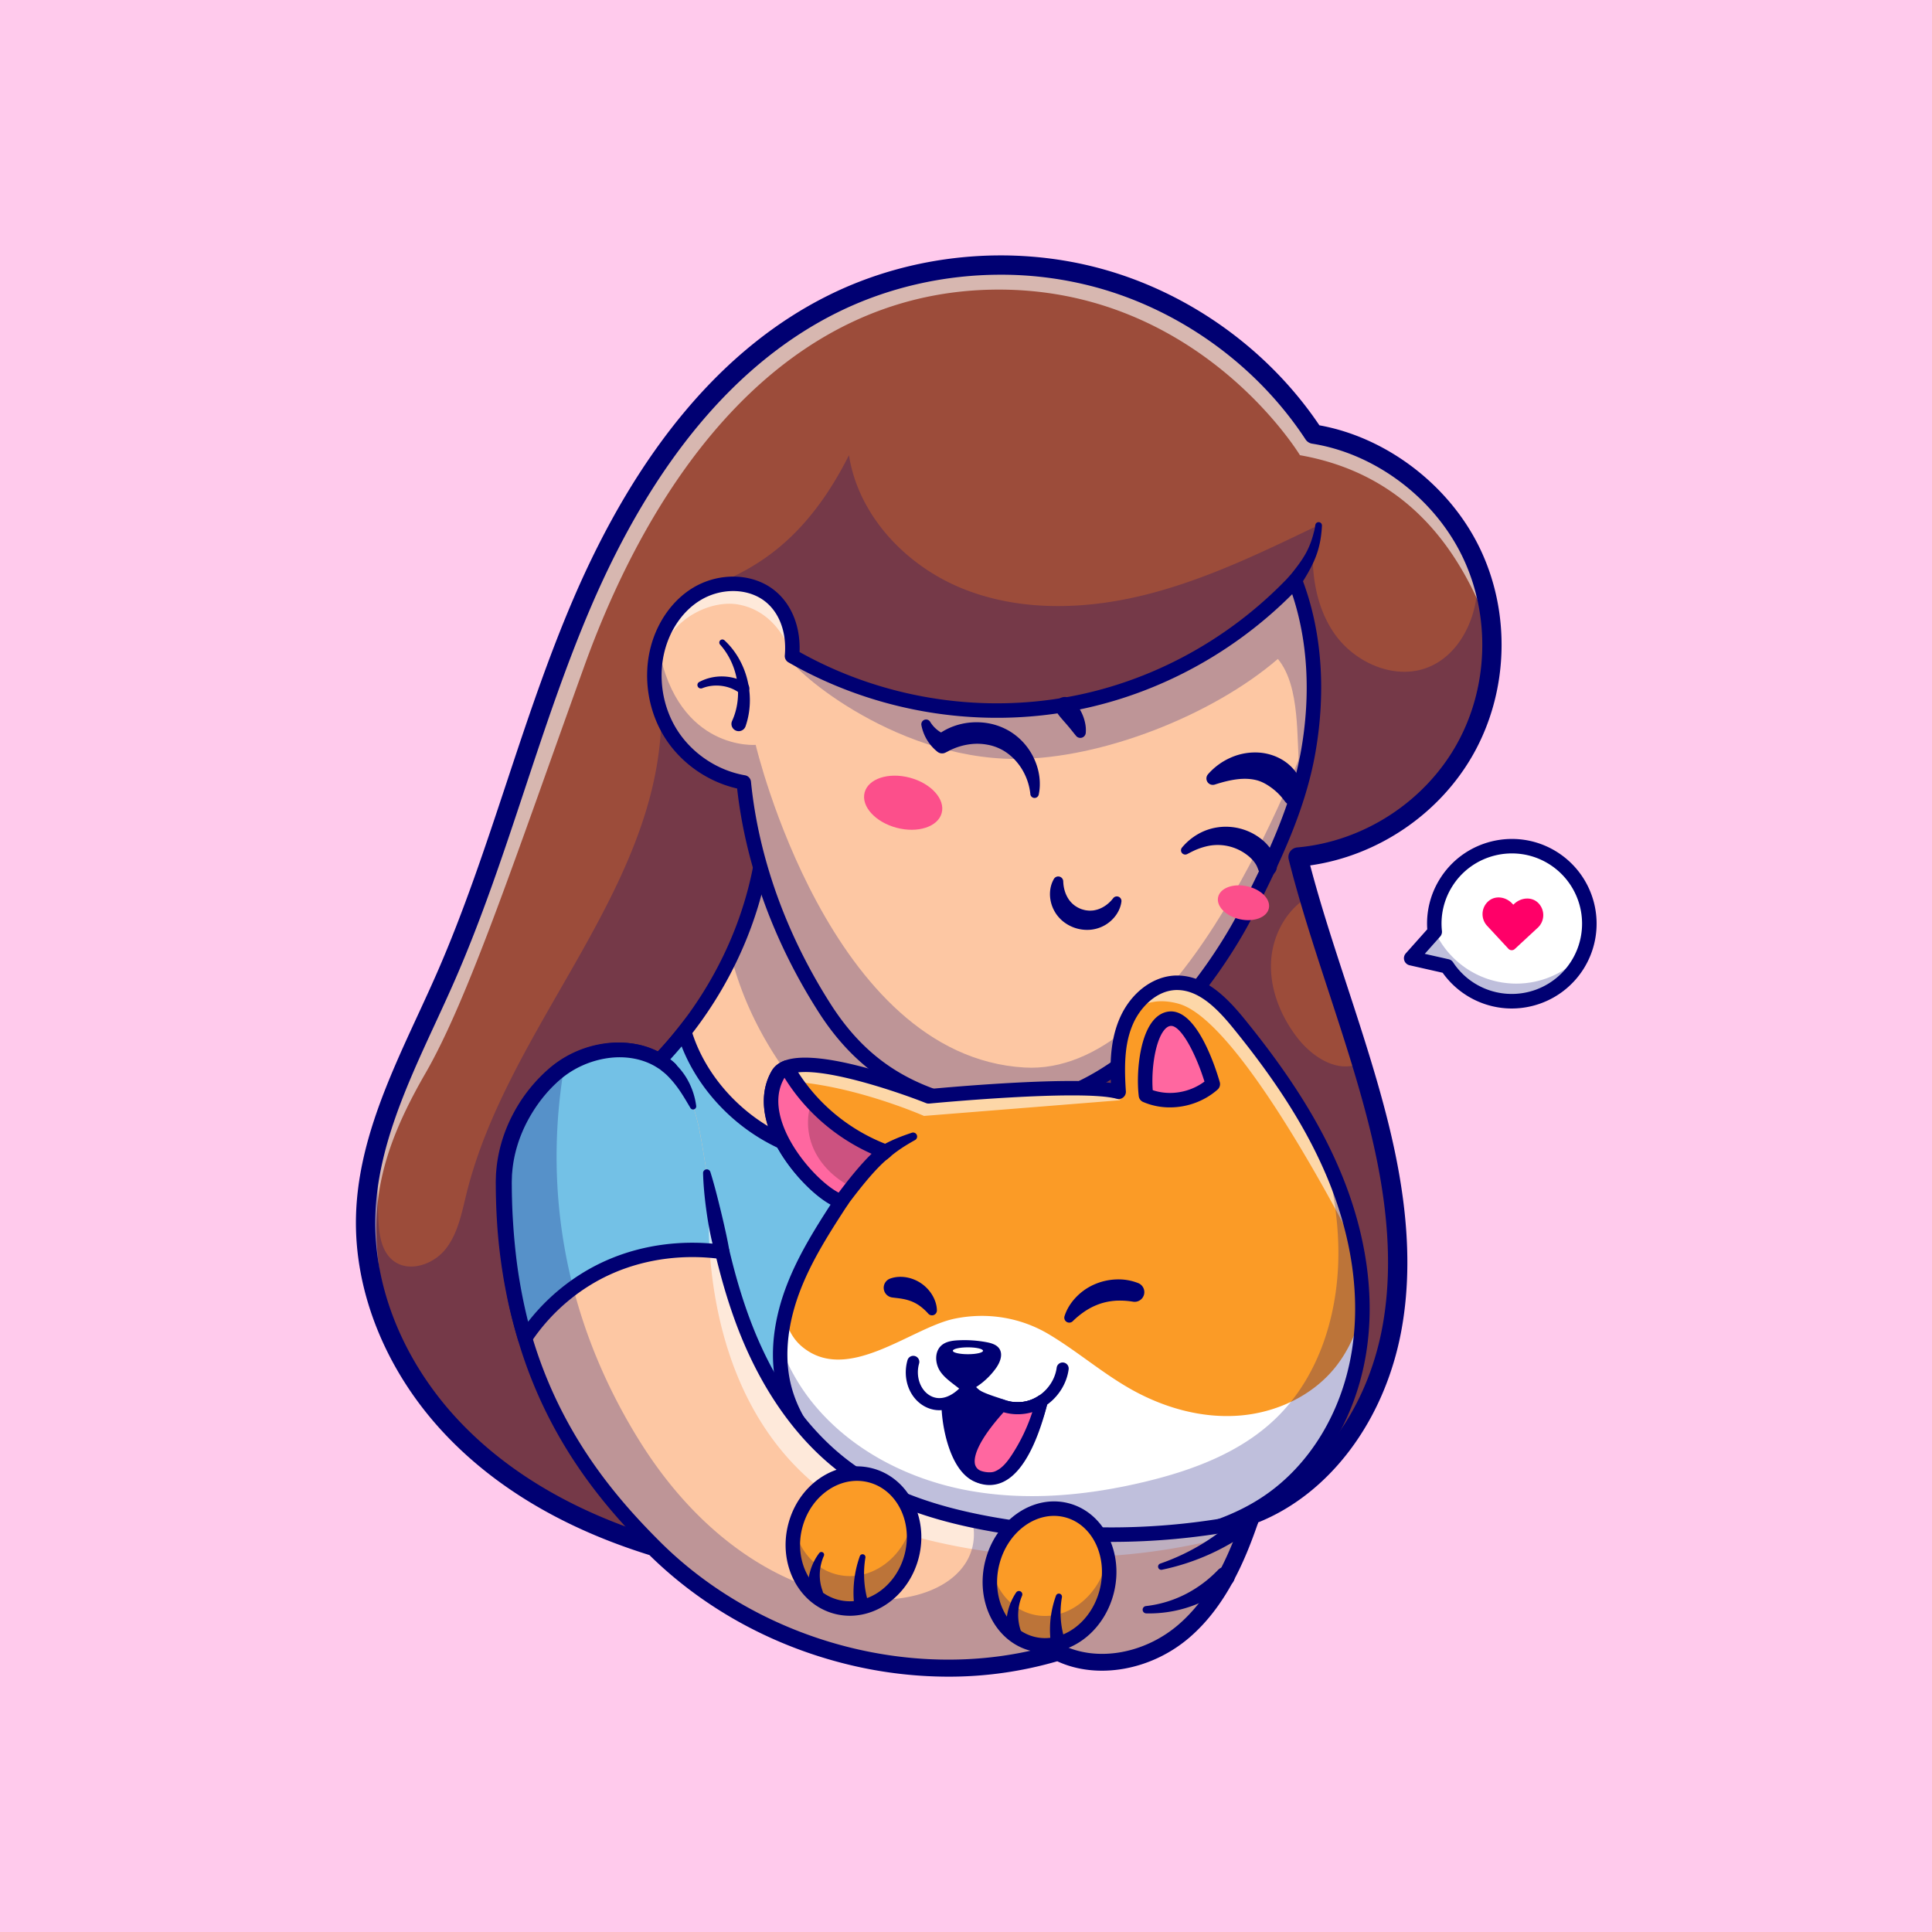
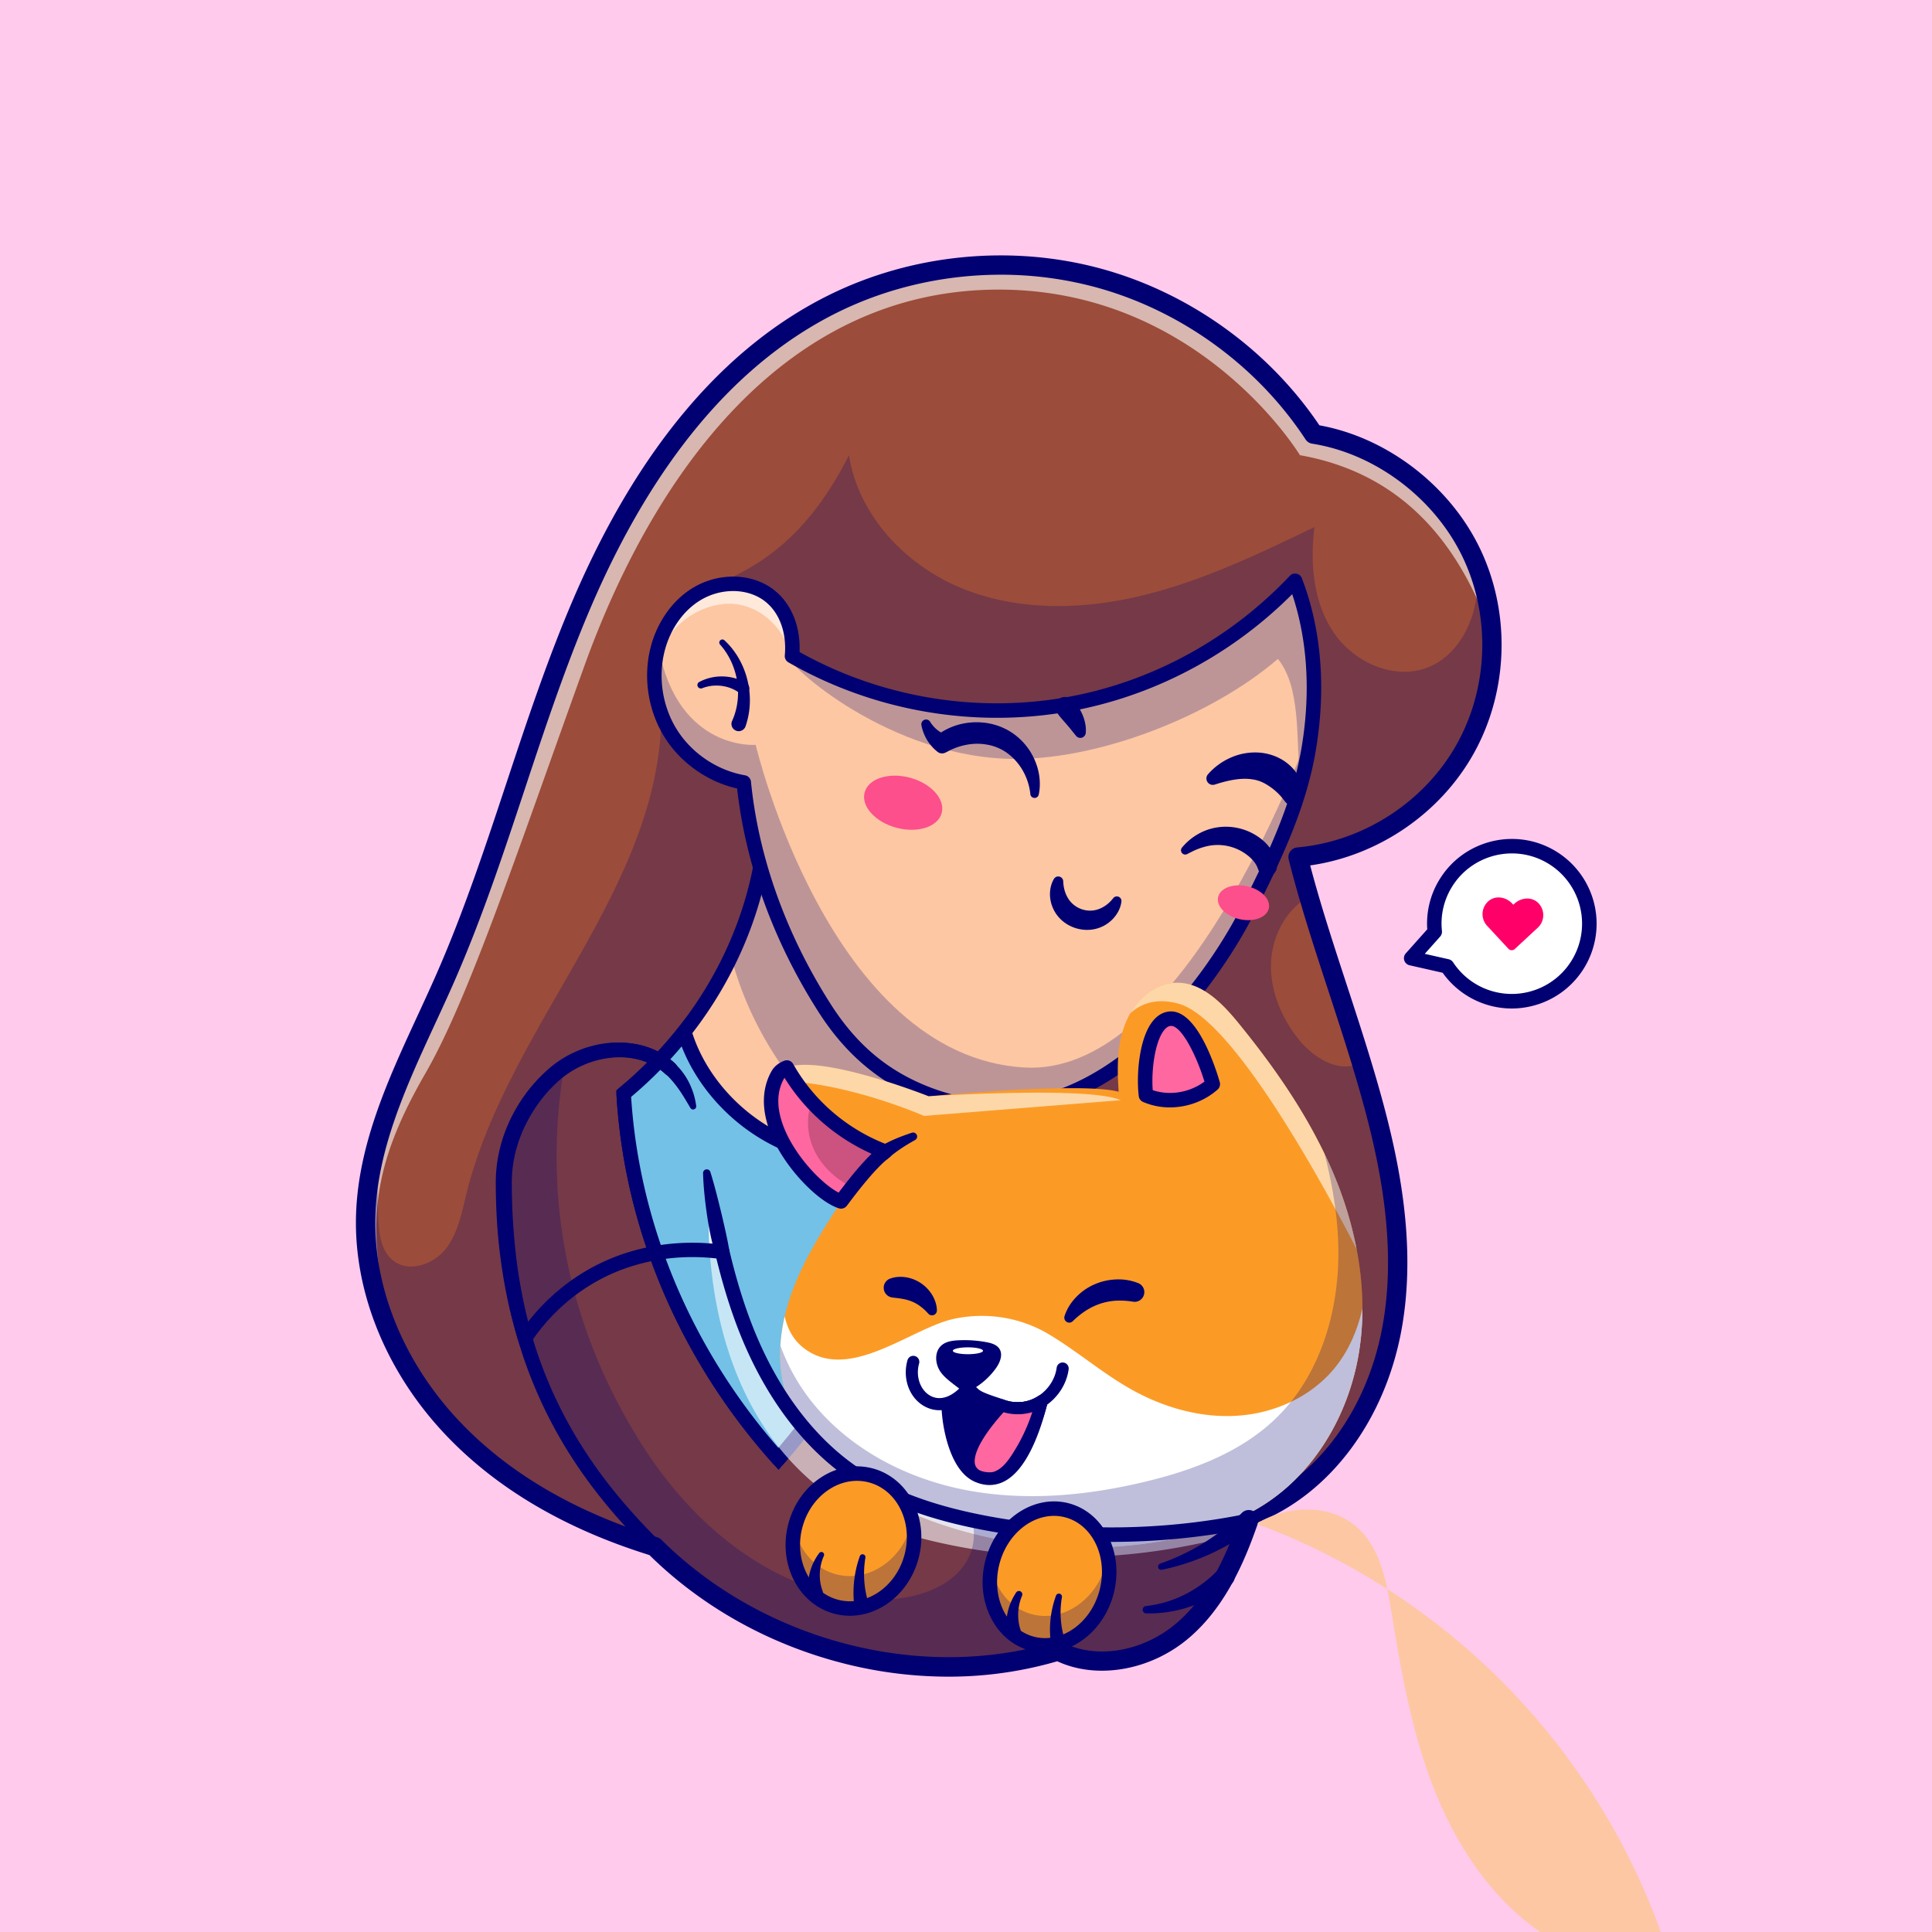
<svg xmlns="http://www.w3.org/2000/svg" viewBox="0 0 4000 4000">
  <defs>
    <style>.cls-1{fill:#ffcaec;}.cls-2{fill:#fff;}.cls-3{opacity:0.5;}.cls-4{fill:#000072;}.cls-5{opacity:0.25;}.cls-6{fill:#ff0068;}.cls-7{fill:#9c4c3a;}.cls-8{opacity:0.6;}.cls-9{fill:#fdc7a3;}.cls-10{fill:#73c1e6;}.cls-11{fill:#fb9b26;}.cls-12{fill:#ff67a0;}.cls-13{opacity:0.2;}.cls-14{fill:#fc4f8b;}</style>
  </defs>
  <g id="Réteg_2" data-name="Réteg 2">
    <g id="Layer_1" data-name="Layer 1">
      <rect class="cls-1" width="4000" height="4000" />
      <path class="cls-2" d="M2970.46,1929.15a160.21,160.21,0,1,1,25.48,71.45l-74.24-16.82Z" />
      <g class="cls-3">
        <path class="cls-2" d="M3197.33,1801.6a160.5,160.5,0,0,0-210.71,39.62,160.48,160.48,0,1,1,282.46,151.46,162.52,162.52,0,0,1-9.72,14.22A160.5,160.5,0,0,0,3197.33,1801.6Z" />
      </g>
      <path class="cls-4" d="M3129.74,2088a175.93,175.93,0,0,1-142.87-74l-68.48-15.51a15,15,0,0,1-7.88-24.61L2955,1924a173.79,173.79,0,0,1,25.09-102.66c50.22-82.72,158.36-109.16,241.08-58.94a175.5,175.5,0,0,1-49.39,320.49A177.08,177.08,0,0,1,3129.74,2088Zm-179.9-113.19,49.41,11.19a15,15,0,0,1,9.23,6.39A145.51,145.51,0,1,0,3205.57,1788c-68.59-41.63-158.25-19.71-199.88,48.87a144.12,144.12,0,0,0-20.31,90.68,15,15,0,0,1-3.73,11.56Z" />
      <g class="cls-5">
-         <path class="cls-4" d="M2970.31,1927.37a185.39,185.39,0,0,0,308.18,46.12,160.54,160.54,0,0,1-282.55,27.1l-74.24-16.81,48.76-54.63C2970.4,1928.56,2970.36,1928,2970.31,1927.37Z" />
-       </g>
+         </g>
      <path class="cls-6" d="M3080.86,1866.46h0c14.41-13.35,36.81-10,50.16,4.41l2.08,2.25,2.24-2.08c14.41-13.35,37-15,50.36-.57h0a35.58,35.58,0,0,1-1.92,50.27l-2.25,2.07-45.3,42a9.37,9.37,0,0,1-13.25-.51l-42-45.3-2.08-2.25A35.56,35.56,0,0,1,3080.86,1866.46Z" />
      <path class="cls-7" d="M3032.81,1551.92c-70,124-203.37,210-345.25,222.54,7.05,28.16,14.84,56.42,23.09,84.77,32.92,112.74,73.62,227,108.74,343q7.47,24.62,14.57,49.32c46.41,162.29,78.49,333.54,47.8,499.52s-134.64,326.44-292.7,385.63c-1.34,4-2.72,8.06-4.1,12.07-29.32,84.77-68.36,168.89-135.57,226.56-70.38,60.43-176.26,85.32-258.68,42.82-286.48,86.93-619.83-1.43-835.55-216.19-7.88-2.44-15.76-4.93-23.55-7.51-152.48-50-290.81-127.4-396.37-239.55A688.75,688.75,0,0,1,819.87,2789.5c-42.13-84.95-65.55-178.52-62.74-273.15,1.85-62.14,14.48-122.29,33.14-181.15,33.79-106.66,87.4-209.32,132.57-312.48,110.35-252,174.15-522.15,282.65-774.93s273-496.67,519.39-618.77c168.34-83.43,367.37-102.88,548.66-53.7s343.22,166.54,446.29,323.53c134,21,262.14,114.55,324.82,242.46a410.7,410.7,0,0,1,20.52,49.83,445.84,445.84,0,0,1,23,122.29C3092,1396.07,3073.46,1479.83,3032.81,1551.92Z" />
      <g class="cls-8">
        <path class="cls-2" d="M3088.17,1313.43c-45.73-124.09-139-325.53-396.76-371,0,0-212.16-351.58-639.45-342.69S1355,976.05,1209.8,1379c-143.14,397.3-240,688.95-328.91,843-121,209.77-124.2,334.32-61,567.42-42.13-84.95-65.55-178.52-62.74-273.15,1.85-62.14,14.48-122.29,33.14-181.15,33.79-106.66,87.4-209.32,132.57-312.48,110.35-252,174.15-522.15,282.65-774.93s273-496.67,519.39-618.77c168.34-83.43,367.37-102.88,548.66-53.7s343.22,166.54,446.29,323.53c134,21,262.14,114.55,324.82,242.46a410.7,410.7,0,0,1,20.52,49.83A445.84,445.84,0,0,1,3088.17,1313.43Z" />
      </g>
      <g class="cls-5">
        <path class="cls-4" d="M3026.89,1551.92c-70,124-203.37,210-345.25,222.54,7.05,28.16,14.84,56.42,23.09,84.77-43.56,27.56-70.2,79.14-73.06,131C2628.54,2046.92,2651,2103,2685.6,2148c30.43,39.64,82.28,73.89,127.87,54.21q7.47,24.62,14.56,49.32c46.42,162.29,78.5,333.54,47.8,499.52s-134.64,326.44-292.69,385.63c-1.34,4-2.72,8.06-4.11,12.07-29.31,84.77-68.35,168.89-135.56,226.56-70.39,60.43-176.26,85.32-258.68,42.82-286.48,86.93-619.83-1.43-835.55-216.19-7.88-2.44-15.77-4.93-23.56-7.51-152.48-50-290.81-127.4-396.36-239.55-111-117.91-183-276.7-178.11-438.54,1.84-62.14,14.47-122.29,33.14-181.15-3.09,61.9-3.45,124-1.06,185.94,1.25,32.36,5.26,68.77,30.7,88.83,32.5,25.58,83.34,8.29,108.88-24.25s33.18-75,43.14-115.19c86.06-346.58,395.9-625.54,403.19-982.59,1.52-73.89-9.73-151.93,22.4-218.44,36.55-75.73,221.21-38.62,366.13-327.09,19.4,125.43,118.55,229.55,236.37,276.71s251.12,43.37,374.37,13,238.63-85.78,353-140.82C2712,1166.8,2719,1248,2762,1310.71s128.88,99.7,198.57,69.28c56.79-24.85,89.84-87.21,96.89-148.8a298.51,298.51,0,0,0,1.75-40C3099.21,1308.72,3088,1443.5,3026.89,1551.92Z" />
      </g>
      <path class="cls-9" d="M2052,2175.2a2162.58,2162.58,0,0,1-70.39,219.92q-18.6,49.1-39.69,97.31c-83.29,191-194.38,370.09-330.22,528-191.15-213.28-304.77-481.41-320.4-756.09A850,850,0,0,0,1416.74,2136a818.12,818.12,0,0,0,97-155.93c42.5-89.52,67.57-185.67,72.18-283.21C1769.32,1854.76,1919.58,2007.88,2052,2175.2Z" />
      <g class="cls-5">
        <path class="cls-4" d="M2052,2175.2a2162.58,2162.58,0,0,1-70.39,219.92q-18.6,49.1-39.69,97.31c-67.34-37.94-131-82-188.75-133.49-113.07-100.86-202.31-232.87-239.37-378.85,42.5-89.52,67.57-185.67,72.18-283.21C1769.32,1854.76,1919.58,2007.88,2052,2175.2Z" />
      </g>
      <path class="cls-4" d="M1611.66,3035.43a15,15,0,0,1-11.17-5c-193.26-215.63-308.4-487.4-324.2-765.25a15,15,0,0,1,5.41-12.4A836.39,836.39,0,0,0,1405,2126.73c99.92-126.63,158.88-279.54,166-430.56a15,15,0,0,1,24.77-10.66c188.17,162,336.87,314.65,468,480.38a15,15,0,0,1,2.75,13.11,2184.74,2184.74,0,0,1-70.87,221.44c-88.69,233.63-214,445.51-372.56,629.77a15.05,15.05,0,0,1-11.22,5.22Zm-305-764.43c16.7,263,124.6,520.05,304.77,726.55,151-178.53,270.73-382.91,356.09-607.76a2155.5,2155.5,0,0,0,68-211.15c-123.46-155.25-262.87-299.18-436.7-450.75-13.37,147.23-73.23,294.36-170.33,417.42A865.44,865.44,0,0,1,1306.69,2271Z" />
      <path class="cls-4" d="M1963.14,3471.36a880.06,880.06,0,0,1-221.79-28.83C1589.8,3403,1452.7,3326,1344.55,3219.59c-6.44-2-12.87-4.06-19.24-6.17-167.12-54.76-303.28-137.14-404.65-244.83-121.38-129-188.28-294.06-183.53-452.84,4.37-146.59,66.91-282,127.38-412.92,13.36-28.92,27.16-58.81,40-88.13,55.94-127.72,100.72-262.83,144-393.49,41.83-126.22,85.09-256.74,138.56-381.32,132.71-309.1,310.65-520.66,528.89-628.8,172.16-85.33,377.29-105.41,562.78-55.08,182.64,49.5,347.23,167.57,452.91,324.55,138.5,24.85,267.69,122.92,330.92,251.94,65.89,134.38,61.14,298.85-12.38,429.24h0c-69.7,123.54-197.53,210.06-337.59,230,21.3,81,47.71,161.74,75.54,246.8,22.14,67.66,45,137.63,65,207.54,40.24,140.69,82.08,325.65,48.24,508.66C2867,2940.75,2753.89,3092,2605,3151.94l-1.14,3.33c-26.08,75.39-65.71,170.22-141.45,235.22-79.14,67.94-190.32,87.52-273.48,49A804.46,804.46,0,0,1,1963.14,3471.36Zm108.74-2902.6c-116.81,0-233.83,26.48-338.13,78.17-209.48,103.8-381,308.61-509.89,608.74-52.8,123-95.78,252.7-137.35,378.12-43.6,131.53-88.67,267.53-145.36,397-13,29.69-26.89,59.77-40.33,88.86C842,2246.89,781.24,2378.51,777.11,2516.94c-4.43,148.27,58.51,302.9,172.68,424.23,96.73,102.77,227.28,181.58,388,234.26,7.73,2.56,15.49,5,23.25,7.41a20,20,0,0,1,8.19,4.93c211.24,210.29,539,295.17,815.64,211.22a20.07,20.07,0,0,1,15,1.36c69.75,36,167,19.43,236.49-40.22,68.46-58.75,105.27-147.31,129.68-217.91,1.36-3.93,2.71-7.92,4-11.87a20,20,0,0,1,12-12.4c140.21-52.51,247.52-194.49,280-370.53,32.33-174.82-8.33-353.91-47.36-490.39-19.77-69.2-42.55-138.79-64.56-206.1-29.25-89.37-59.48-181.79-82-271.61a20,20,0,0,1,17.65-24.79c136.13-12,262.42-93.39,329.58-212.44h0c67.14-119.07,71.47-269.27,11.3-392-59-120.39-180.66-211.26-310-231.51a20,20,0,0,1-13.62-8.78c-100.16-152.57-258.64-267.46-434.8-315.21A751.22,751.22,0,0,0,2071.88,568.76Zm960.92,983.15h0Z" />
      <path class="cls-10" d="M1981.57,2395.11c-86.33,227.43-211.2,440.85-369.9,625.32-191.16-213.28-304.78-481.41-320.41-756.09A849.93,849.93,0,0,0,1416.73,2136c26.37,89.61,92.84,167.78,175.16,214.06,105.7,59.42,233.47,70.94,353.18,51.81Q1963.39,2399,1981.57,2395.11Z" />
      <path class="cls-4" d="M1611.89,3043.16l-11.4-12.72c-193.26-215.63-308.4-487.4-324.2-765.25l-.43-7.57,5.84-4.83A836.39,836.39,0,0,0,1405,2126.73l18-22.79,8.19,27.84c24.45,83.07,87.29,159.79,168.12,205.22,93.76,52.71,215.73,70.48,343.45,50.08,11.87-1.88,23.89-4.11,35.76-6.64l26.91-5.72-9.76,25.72c-88.69,233.63-214,445.51-372.56,629.77ZM1306.69,2271c16.7,263,124.6,520.05,304.77,726.55,145.33-171.84,261.72-367.63,346.35-582.57q-5.22.9-10.4,1.72c-134.35,21.48-263.24,2.46-362.87-53.54-79-44.39-142.14-116.6-173.26-196.71A867.93,867.93,0,0,1,1306.69,2271Z" />
      <path class="cls-9" d="M2716.65,1497.62c-1.94,19.5-4.66,38.9-8,58.17q-4.29,24.75-10.56,49.18c-25.31,100-72,195.86-118.78,287.45-54.3,106.52-308.84,519.11-671.46,367.78-86.38-36-149.58-93.52-200-172.34-90.07-140.68-151-299.89-167.87-467.91-61-10.6-116.85-47.75-150.18-99.88a226.69,226.69,0,0,1-27.84-177.14c.09-.37.18-.74.28-1.11,12.21-45.49,40-87.72,80.38-112.06s93.39-28.85,135-6.73,68,72.23,62.27,135.25l.19.13c163,93.62,357.73,130.91,543.82,104.18,186.26-26.69,362.67-117.31,497.54-260.11C2717.34,1295.82,2726.65,1397.82,2716.65,1497.62Z" />
      <g class="cls-8">
        <path class="cls-2" d="M1639.79,1358.28s-24-90.85-111-106.67c-70.94-12.91-185.71,51.4-167.92,177.79,0,0-1.7-1.61-4.65-4.47a223.24,223.24,0,0,1,5.62-82c.09-.37.18-.74.28-1.11,12.21-45.49,40-87.72,80.38-112.06s93.39-28.85,135-6.73S1645.51,1295.26,1639.79,1358.28Z" />
      </g>
      <g class="cls-5">
        <path class="cls-4" d="M2718.51,1497.62c-1.93,19.5-4.65,38.9-8,58.17q-4.29,24.75-10.56,49.18c-25.3,100-72,195.86-118.78,287.45-54.3,106.52-308.83,519.11-671.46,367.78-86.38-36-149.57-93.52-200-172.34C1619.58,1947.18,1558.59,1788,1541.77,1620c-61-10.6-116.85-47.75-150.17-99.88-33.15-51.81-43.43-117.64-27.85-177.14,41,212.35,200.83,199.22,200.83,199.22s151.88,644.81,556.79,668C2428.78,2227.81,2661.63,1647.43,2718.51,1497.62Z" />
      </g>
      <g class="cls-5">
        <path class="cls-4" d="M2701.44,1555.79q-4.29,24.75-10.56,49.18c-7.28-74.53,2.48-183-45.18-240.74-134.74,116.25-364.34,207.06-542.27,207.06-260.76,0-477.42-197.43-470.64-212.88,163,93.62,357.74,130.91,543.82,104.18,186.27-26.69,362.67-117.31,497.54-260.11C2717.2,1314.07,2722,1438,2701.44,1555.79Z" />
      </g>
      <path class="cls-4" d="M2064.49,2307.75c-54.11,0-108.49-11.19-162.44-33.71-85.28-35.59-153-93.84-206.91-178.1-93-145.19-151.27-305.2-169-463.45-60.54-13.7-115.65-52.1-149.06-104.35-35.44-55.45-46.44-126.56-29.41-190.2,13.93-51.91,45.69-96,87.12-121,46.45-28,105.23-30.83,149.77-7.12,46.84,24.92,73.45,78,70.82,140.08,159.15,89.05,345.67,123.8,526.27,97.86,184.52-26.44,358.1-117.2,488.77-255.56a15,15,0,0,1,24.9,4.9c41.09,106.5,50.79,231.43,28.07,361.3-20.78,118.83-73.71,229-130.75,340.86-14.42,28.28-93,175-223.8,285.24C2271.69,2266.33,2168.58,2307.75,2064.49,2307.75ZM1517.84,1223.69a131.59,131.59,0,0,0-67.55,18.91c-34.86,21-61.71,58.62-73.65,103.1-14.88,55.64-5.27,117.8,25.72,166.28s83.37,83.32,140.11,93.19a15,15,0,0,1,12.35,13.28c15.74,157.18,73,316.69,165.58,461.31,51.26,80,112.65,133,193.2,166.6,148.78,62.09,295.44,33.54,435.9-84.83C2475.91,2055,2552,1913,2565.91,1885.6c56-109.7,107.86-217.67,127.93-332.4,20.21-115.5,13.78-226.61-18.49-323-133.21,133.49-306.09,221-489.43,247.27-190.31,27.33-386.93-10.38-553.61-106.16a15,15,0,0,1-7.46-14.36c4.89-54-15.95-100.19-54.39-120.64C1554.64,1227.85,1536.46,1223.69,1517.84,1223.69Z" />
      <path class="cls-11" d="M2820.77,2709.16v.09a564.47,564.47,0,0,1-7.05,89.84c-19.73,123-85.37,240.94-188.57,310.72-67.39,45.59-147.41,69.24-227.75,82.19-173,27.84-354.05,7.83-514.92-61.63-119.48-51.58-235.17-141.74-261.54-269.14a287.6,287.6,0,0,1-5.12-75.14,362.39,362.39,0,0,1,8.85-60.7,443.25,443.25,0,0,1,19.82-63.2c24.89-63,61.82-120.49,98.92-177.19a30.69,30.69,0,0,1-4.28-1.06c-51-15.25-175.12-145.93-135-245.77a109.65,109.65,0,0,1,6.45-13.28c3.83-6.63,10.14-11.47,18.49-14.7,72.27-28.26,293.66,59.65,293.66,59.65s315.89-30.52,393.37-9.45c-4.1-58.4-2.16-105.1,16.09-146.68a151.23,151.23,0,0,1,8.21-16.08c20.28-34.43,54.52-61.72,93.94-62.92,53.37-1.66,96.06,42.13,129.8,83.52,68.35,83.89,131.32,173.09,178.06,270.44q10.65,22.18,20.14,44.94a782.05,782.05,0,0,1,46.37,152.53v0A653.43,653.43,0,0,1,2820.77,2709.16Z" />
      <g class="cls-8">
        <path class="cls-2" d="M2320,2277.84l-406.94,32.56s-167.32-73.75-308.92-72.23a109.65,109.65,0,0,1,6.45-13.28c3.83-6.63,10.14-11.47,18.49-14.7,72.27-28.26,293.66,59.65,293.66,59.65S2255.82,2248.25,2320,2277.84Z" />
      </g>
      <g class="cls-8">
        <path class="cls-2" d="M2808.74,2586.14c-63-122.2-253.29-475.19-367.78-507.78-44.72-12.72-77.12-1.61-100.53,19.27,20.28-34.43,54.52-61.72,93.94-62.92,53.37-1.66,96.06,42.13,129.8,83.52,68.35,83.89,131.32,173.09,178.06,270.44q10.65,22.18,20.14,44.94A782.05,782.05,0,0,1,2808.74,2586.14Z" />
      </g>
      <path class="cls-2" d="M2820.76,2709.25a564.34,564.34,0,0,1-7.05,89.83c-19.73,123-85.36,240.94-188.57,310.73-67.39,45.58-147.41,69.23-227.75,82.18-172.95,27.84-354,7.84-514.92-61.63-119.48-51.58-235.17-141.74-261.54-269.14-9.27-44.8-6.64-91.13,3.73-135.84,5.17,23.83,16.37,46,34.76,61.77,94.35,80.61,227-38.63,317.45-57.07,66.88-13.64,136.12-2.58,194.75,32.45s110.67,80.34,170.18,113.85c67.39,37.89,144.87,60.07,222,54.58s153.31-40.47,201.38-100.95C2793.66,2794.2,2810.67,2752.85,2820.76,2709.25Z" />
      <g class="cls-5">
        <path class="cls-4" d="M2820.77,2709.16v.09a564.47,564.47,0,0,1-7.05,89.84c-19.73,123-85.37,240.94-188.57,310.72-67.39,45.59-147.41,69.24-227.75,82.19-173,27.84-354.05,7.83-514.92-61.63-119.48-51.58-235.17-141.74-261.54-269.14a287.6,287.6,0,0,1-5.12-75.14,411.86,411.86,0,0,0,64,115c78,98.51,196.54,160.23,319.94,183.92s251.53,11.75,373.64-17.88c97.4-23.65,195-60.3,267.25-129.71,95.23-91.5,134.14-230,130.08-362-1.93-63.24-12.72-125.52-28.53-186.82q10.65,22.18,20.14,44.94C2798.65,2520.77,2820.77,2615.08,2820.77,2709.16Z" />
      </g>
-       <path class="cls-4" d="M2247,3219c-128.46,0-256.13-25.44-370.49-74.82-87.09-37.59-238-124-270.28-279.87-13-62.72-4.58-134.51,24.3-207.59,22.41-56.76,54-108.56,90.08-164.2-41.65-21.27-100.3-83.24-125.51-146.36-19.14-47.91-18.28-92.41,2.48-128.68,5.49-9.53,14.26-16.66,26.08-21.24,72.74-28.41,266.1,44.62,301.24,58.37,34.32-3.23,279-25.5,375.08-12.5-2.18-45.27-.15-91.94,18.49-134.38,22.74-52,68.05-86.52,115.42-88,1.16,0,2.33,0,3.49,0,57.85,0,102.37,44.9,138.4,89.09,94.36,115.8,158,217.19,200.42,319.09,53,127.49,71.11,256.68,52.31,373.63h0c-21.59,134.67-92.66,251.58-195,320.77-61.23,41.43-137.7,69.09-233.77,84.57A962.22,962.22,0,0,1,2247,3219Zm-580.23-999.5c-12.86,0-23.87,1.43-32.23,4.7-5.4,2.09-9,4.77-11,8.23-16.26,28.4-16.48,62.93-.63,102.6,25.93,64.93,89.94,125.46,120.45,134.59a18.4,18.4,0,0,0,2.44.63,15,15,0,0,1,10.09,23c-39.46,60.3-74,115.05-97.51,174.48-26.72,67.64-34.61,133.5-22.82,190.49,21.56,104.18,113.7,198.37,252.8,258.41,154.63,66.77,334.53,88.3,506.58,60.59,91.66-14.77,164.2-40.87,221.74-79.8,95.48-64.56,161.87-174.15,182.16-300.67h0c17.91-111.43.49-235-50.39-357.34-41.23-99.14-103.51-198.18-196-311.66-31.54-38.69-69.83-78-115.27-78-.81,0-1.62,0-2.44,0-40.77,1.24-74,36.06-88.86,70-15.12,34.42-19.42,74.86-14.88,139.61a15,15,0,0,1-18.89,15.52c-74-20.1-384.86,9.6-388,9.91a15.2,15.2,0,0,1-7-1C1866.34,2263.58,1738.08,2219.45,1666.78,2219.45Z" />
      <path class="cls-12" d="M2372.59,2267.71c44.62,19.31,100,10.69,138.37-23.09-11.43-40-48.35-140-89.14-135.43C2378.49,2114,2366,2213.41,2372.59,2267.71Z" />
      <path class="cls-4" d="M2422.19,2292.74a139.73,139.73,0,0,1-55.55-11.27,15,15,0,0,1-8.94-11.94c-5.22-42.68.23-119,28.7-155,9.49-12,20.85-18.83,33.76-20.28,58.56-6.43,97.92,120.65,105.23,146.21a15,15,0,0,1-4.52,15.39C2493.49,2280,2457.68,2292.74,2422.19,2292.74Zm-35.58-35.7c35.28,11.92,76.37,5.1,107.11-17.75-18.33-59.09-49.47-117.49-70.23-115.19-4.72.53-9.15,3.49-13.56,9.07C2391.51,2156.47,2383.37,2214.65,2386.61,2257Z" />
      <path class="cls-12" d="M1832.7,2384.2c-22.45,16.82-49.6,49.22-68.91,73.84-10.38,13.27-18.49,24.24-22.36,29.36-53.28-16-188.71-161.37-130.82-262.51,3.83-6.63,10.14-11.47,18.49-14.7a383.18,383.18,0,0,0,51.49,70.85A398,398,0,0,0,1832.7,2384.2Z" />
      <g class="cls-13">
        <path d="M1832.7,2384.2c-22.45,16.82-49.6,49.22-68.91,73.84-33.28-16.73-62.09-43.14-78-76.7-14.75-31.07-17.38-68.41-5.16-100.3A398,398,0,0,0,1832.7,2384.2Z" />
      </g>
      <path class="cls-4" d="M1741.42,2502.4a15.12,15.12,0,0,1-4.3-.63c-41.79-12.51-112.76-83.09-141.62-155.34-19.29-48.3-18.57-92.91,2.09-129,5.49-9.53,14.26-16.66,26.08-21.24a15,15,0,0,1,18.48,6.63c43,76.36,112.59,135.79,195.85,167.34a15,15,0,0,1,3.68,26c-30,22.49-71.36,77.67-85,95.8l-3.35,4.46A15,15,0,0,1,1741.42,2502.4Zm-117.21-271c-.22.32-.42.64-.61,1-16.15,28.22-16.24,62.86-.24,102.92,24.15,60.45,79.88,117,113,133.85,14.3-19,41.79-54.88,68.18-80.37C1729.81,2355.23,1666.79,2300.3,1624.21,2231.41Z" />
-       <path class="cls-9" d="M2585,3148.76q-4,11.63-8.3,23.23c-28.4,76.7-66.19,150.92-127.27,203.33-70.38,60.43-176.26,85.32-258.68,42.82-286.48,86.93-620.2-.83-835.55-216.19-98.92-98.91-208.72-230.79-268.13-431.16-27.38-92.28-44.07-199.13-44.07-324,0-85.78,43.33-171.61,109.25-226.46a191.27,191.27,0,0,1,15.76-11.8c66.15-44.39,161.56-50,219.5,4.06,46.28,43.19,58.59,110.58,68.77,173.08,4.34,26.6,8.76,53.19,13.46,79.79,7.52,42.45,15.77,84.77,25.72,126.62,12.77,53.84,28.31,106.94,48.5,158.52,45.77,116.71,117.49,226.41,220.56,297.81,73.84,51.17,160.4,80.58,248.54,99.38,11.52,2.45,23.14,4.75,34.71,6.87A1413.73,1413.73,0,0,0,2585,3148.76Z" />
+       <path class="cls-9" d="M2585,3148.76q-4,11.63-8.3,23.23a191.27,191.27,0,0,1,15.76-11.8c66.15-44.39,161.56-50,219.5,4.06,46.28,43.19,58.59,110.58,68.77,173.08,4.34,26.6,8.76,53.19,13.46,79.79,7.52,42.45,15.77,84.77,25.72,126.62,12.77,53.84,28.31,106.94,48.5,158.52,45.77,116.71,117.49,226.41,220.56,297.81,73.84,51.17,160.4,80.58,248.54,99.38,11.52,2.45,23.14,4.75,34.71,6.87A1413.73,1413.73,0,0,0,2585,3148.76Z" />
      <g class="cls-8">
        <path class="cls-2" d="M2585,3148.76q-4,11.63-8.3,23.23c-165.48,47.85-391.53,78.73-646,18.63-525.48-124.09-460.95-725.16-460.95-725.16,7.52,42.45,15.77,84.77,25.72,126.62,12.77,53.84,28.31,106.94,48.5,158.52,45.77,116.71,117.49,226.41,220.56,297.81,73.84,51.17,160.4,80.58,248.54,99.38,11.52,2.45,23.14,4.75,34.71,6.87A1413.73,1413.73,0,0,0,2585,3148.76Z" />
      </g>
      <path class="cls-4" d="M1963.88,3466c-226.23,0-456.51-90.65-619.33-253.49-94.1-94.1-210-228.86-271.91-437.5C1043,2675.12,1028,2564.67,1028,2446.78c0-87.94,43.93-179.14,114.65-238,66.78-55.58,183.3-74.12,255.09-7.19a15,15,0,1,1-20.46,21.94c-59.84-55.81-158.43-39.14-215.44,8.3-64,53.3-103.84,135.66-103.84,214.93,0,115,14.62,222.57,43.45,319.74,59.95,202.17,172.77,333.23,264.36,424.82,211.75,211.76,541.54,297.13,820.59,212.43a15,15,0,0,1,11.23,1c71.52,36.88,171,20.08,242-40.87,61.57-52.82,97.76-129.13,122.34-195.4-169.75,31.47-347.88,31.82-516.93.88-122.79-22.54-214.65-57.07-289.1-108.67-95.66-66.27-173.8-171.62-226-304.67-18.87-48.23-34.94-100.74-49.12-160.54a15,15,0,0,1,29.19-6.92c13.86,58.42,29.51,109.62,47.87,156.52,50,127.47,124.38,228.08,215.13,290.95,70.83,49.09,159,82.08,277.42,103.82,173.94,31.85,357.74,29.82,531.5-5.84a15,15,0,0,1,17.19,19.6c-25.85,74.77-65.13,168.82-140,233-78.23,67.17-188.22,86.26-269.8,47.5C2116.51,3455.66,2040.41,3466,1963.88,3466Z" />
      <path class="cls-4" d="M2105.51,2928.14c-35,0-76.77-13.3-100.52-36.92-28.49,28.08-61.28,36-89.74,21.06-32.06-16.86-47.38-57.27-36.42-96.08a12.5,12.5,0,0,1,24.06,6.8c-7.65,27.07,2.67,55.94,24,67.15,21,11,46.13,1.58,69-26a12.5,12.5,0,0,1,20.14,1.24c17.81,27.77,75.35,43.2,108.17,35.85a78.32,78.32,0,0,0,25.82-11.06c20.57-13.46,34.65-35.31,37.7-58.44a12.5,12.5,0,0,1,24.79,3.27c-4,30.25-22.23,58.69-48.78,76.08a103.16,103.16,0,0,1-34.08,14.55A112.08,112.08,0,0,1,2105.51,2928.14Z" />
      <path class="cls-4" d="M2048.69,3074.58c-10.52,0-21.29-2.55-32.24-7.65-55.88-26-68.46-133.49-67-161.59a12.52,12.52,0,0,1,7.18-10.68c1.67-.79,3.44-1.6,5.26-2.43,12.34-5.64,27.71-12.66,32.49-22.19a12.47,12.47,0,0,1,10.5-6.87,12.29,12.29,0,0,1,11.18,5.72c6.67,10.38,33.56,19.27,49.63,24.58,4.69,1.55,9,3,12.66,4.32a81.32,81.32,0,0,0,45.88,3.5,78.28,78.28,0,0,0,25.83-11.06,12.5,12.5,0,0,1,19,13.45c-15.46,62.33-43.9,141.42-91.65,164.24A65.78,65.78,0,0,1,2048.69,3074.58ZM1974.36,2914c1.09,32.78,15.78,113.11,52.64,130.27,14.27,6.64,27.21,7,39.57,1.09,27-12.91,51.95-55.8,71.22-121.87q-4,1.28-8.15,2.2a106.35,106.35,0,0,1-60-4.44c-3.42-1.25-7.47-2.59-11.87-4.05-17.08-5.64-37.26-12.31-51.17-22.74C1997.38,2903.18,1985.16,2909.05,1974.36,2914Z" />
      <path class="cls-4" d="M2155.2,2900.68c-22.82,92-65.64,187.28-135.15,154.92-48-22.36-61.17-123.12-59.83-149.62,14.61-6.87,36-15.17,43.61-30.33,11.11,17.28,49.27,26.82,68.49,33.88a94.27,94.27,0,0,0,52.92,4A91.15,91.15,0,0,0,2155.2,2900.68Z" />
      <path class="cls-12" d="M2156.87,2900.68a387.11,387.11,0,0,1-51.3,118c-10.88,16.6-24.07,33.19-42.78,39.87-13.32,4.8-34.48,1-43.37-5.3-13.46-9.54-40-40.84,54.57-143.76a94.27,94.27,0,0,0,52.92,4A91.15,91.15,0,0,0,2156.87,2900.68Z" />
      <path class="cls-4" d="M2048.53,3073.26c-13.94,0-28.32-4.08-36.35-9.77a44.53,44.53,0,0,1-18.9-32.49c-3.32-31.42,20.06-73.92,71.5-129.93a12.49,12.49,0,0,1,13.53-3.27,81.37,81.37,0,0,0,45.87,3.49,78.28,78.28,0,0,0,25.83-11.06,12.5,12.5,0,0,1,19,13.45,397.41,397.41,0,0,1-53,121.87c-11.56,17.64-26.42,36.74-49,44.82A55.27,55.27,0,0,1,2048.53,3073.26Zm29.28-149.35c-54.89,61.21-61,91.62-59.67,104.46a19.38,19.38,0,0,0,8.5,14.73c5.49,3.9,22.33,7.19,31.92,3.73,15.68-5.6,27.28-20.82,36.55-35a370.93,370.93,0,0,0,42.19-88.22q-3.8,1.17-7.66,2A105.21,105.21,0,0,1,2077.81,2923.91Z" />
      <path class="cls-4" d="M1997.34,2884.17a151.23,151.23,0,0,0,64.57-51.34c8.49-11.85,15.17-28.26,7.15-40.43-5.62-8.48-16.46-11.62-26.46-13.51a248.11,248.11,0,0,0-59.23-3.91c-12.17.64-25.07,2.53-34.25,10.6-14.7,13-13.37,37.47-2.49,53.74S1975.4,2865.6,1997.34,2884.17Z" />
      <path class="cls-4" d="M2345.33,2694.94a166.24,166.24,0,0,0-32.89-2.08,128.78,128.78,0,0,0-32.32,5.6,134.87,134.87,0,0,0-30.6,14.2,173.61,173.61,0,0,0-28.2,22.46l-.31.3a10.28,10.28,0,0,1-17-10.47c4.47-14.22,12.67-27.35,23.15-38.47a117.55,117.55,0,0,1,37.71-26.84,123.53,123.53,0,0,1,45.68-10.7,110.85,110.85,0,0,1,46.19,7.68,20.09,20.09,0,0,1-10.64,38.45Z" />
      <path class="cls-4" d="M1842.84,2647.25c10.77-4,22.59-4.51,33.86-2.63a78.21,78.21,0,0,1,54,37.68c5.46,9.47,8.85,20,9.06,30.58a10.19,10.19,0,0,1-17.68,7.11l-.67-.73a111,111,0,0,0-16.89-15.39,82.36,82.36,0,0,0-17.62-9.67,101.82,101.82,0,0,0-18.1-5c-6.14-1.17-12.29-1.73-18.93-2.59l-2.64-.35a20.22,20.22,0,0,1-4.44-39Z" />
-       <path class="cls-10" d="M1495.42,2592.08c-8.66-1.2-17.37-2.17-26.13-2.86-71.86-5.76-145.75,5.72-211.53,35.59-69.09,31.39-128.74,82.83-170.73,146-27.38-92.28-44.07-199.13-44.07-324,0-85.78,43.33-171.61,109.25-226.46s172.53-66.24,235.26-7.74c46.28,43.19,58.59,110.58,68.77,173.08,4.34,26.6,8.76,53.19,13.46,79.79l3.18,17.7c1.8,10,3.69,20,5.63,30q3.18,16.24,6.54,32.41c1.06,5,2.12,10,3.23,15.07,1.11,5.25,2.3,10.51,3.5,15.76S1494.18,2586.83,1495.42,2592.08Z" />
      <g class="cls-8">
        <path class="cls-2" d="M1495.42,2592.08c-8.66-1.2-17.37-2.17-26.13-2.86-4.93-73.93.41-123.76.41-123.76l3.18,17.7c1.8,10,3.69,20,5.63,30q3.18,16.24,6.54,32.41c1.06,5,2.12,10,3.23,15.07,1.11,5.25,2.3,10.51,3.5,15.76S1494.18,2586.83,1495.42,2592.08Z" />
      </g>
      <g class="cls-5">
        <path class="cls-4" d="M2585,3148.76c-29.32,84.77-68.36,168.89-135.57,226.56-70.38,60.43-176.26,85.32-258.68,42.82-286.48,86.93-620.2-.83-835.55-216.19-98.92-98.91-208.72-230.79-268.13-431.16-27.38-92.28-44.07-199.13-44.07-324,0-85.78,43.33-171.61,109.25-226.46a191.27,191.27,0,0,1,15.76-11.8c-25,149.35-46,448.41,154.42,772.17,278.31,449.51,737.41,374.7,690.63,167.09,11.52,2.45,23.14,4.75,34.71,6.87A1413.73,1413.73,0,0,0,2585,3148.76Z" />
      </g>
      <path class="cls-4" d="M1820.54,2374.65a304.38,304.38,0,0,1,33.22-16.71c11.31-4.86,22.78-8.94,34.11-12.72a8.29,8.29,0,0,1,6.68,15.1c-10.28,5.76-20.26,11.65-29.72,18.06a277.68,277.68,0,0,0-26.91,20.72,15.08,15.08,0,1,1-17.56-24.35Z" />
      <path class="cls-4" d="M2201.35,1825.53c.55,14.29,4.77,26.77,11.41,36.58a53.25,53.25,0,0,0,11.6,12.21,56.62,56.62,0,0,0,14.81,8,73.58,73.58,0,0,0,8.24,2.2,72.62,72.62,0,0,0,8.42.88,67.43,67.43,0,0,0,8.38-.51,61.53,61.53,0,0,0,8.52-2c11.5-3.71,22.66-11.33,31.55-22.68l.52-.66a9.56,9.56,0,0,1,17,7.09c-2.45,19.57-15.38,37.64-33.37,48.36a74,74,0,0,1-30.45,9.9,79.38,79.38,0,0,1-59.8-19.61,81.16,81.16,0,0,1-10.88-12.2,79.4,79.4,0,0,1-7.79-14.09c-8.17-19.49-7.6-42,2.5-59.25a10.35,10.35,0,0,1,19.28,4.77Z" />
      <path class="cls-4" d="M2603.77,1797.05a52.85,52.85,0,0,0-2.68-5.9,51.75,51.75,0,0,0-4.68-7,59.06,59.06,0,0,0-6.32-7,67.85,67.85,0,0,0-7.5-6.54,99.87,99.87,0,0,0-80.11-19.39,133.89,133.89,0,0,0-22.08,6.44c-7.42,2.77-14.56,6.56-22,10.4l-.41.22a8.81,8.81,0,0,1-10.82-13.46,121.71,121.71,0,0,1,45.63-34.1,116.92,116.92,0,0,1,59.64-8.15,118.37,118.37,0,0,1,57,23.12,99.16,99.16,0,0,1,22.35,23.43,81,81,0,0,1,8.08,15.59,60.73,60.73,0,0,1,3.77,19.12,19.76,19.76,0,0,1-38.21,7.57Z" />
      <path class="cls-4" d="M2133.23,1644a123.9,123.9,0,0,0-20.72-56.69c-11.16-16.25-25.93-29.43-42.52-37.25a98.86,98.86,0,0,0-26.25-8.33,113.9,113.9,0,0,0-27.81-1.61,130.53,130.53,0,0,0-53.67,15.68h0l-5,2.47a15.21,15.21,0,0,1-16.24-1.74,92,92,0,0,1-33.37-55.26,9.87,9.87,0,0,1,18.11-6.93l.26.43c8.49,13.81,21.77,23.46,35,27.15l-21.22.73h0c20.85-16.28,46.91-25.45,73.29-27.05a140.35,140.35,0,0,1,39.58,3.16,132.89,132.89,0,0,1,37.16,14.84,130.3,130.3,0,0,1,51.48,57.85c10.64,23.22,14.4,49.46,9.26,73.66a8.81,8.81,0,0,1-17.37-.89Z" />
      <path class="cls-4" d="M2501,1603.07a134,134,0,0,1,47.08-34.48,124.56,124.56,0,0,1,62.39-10.14c22.92,2.49,44.87,11.75,61.69,27.83a87.7,87.7,0,0,1,20,28.78c4.64,10.94,6.82,23.23,5.12,35a20.55,20.55,0,0,1-36.58,9.65l-3-3.9a126.89,126.89,0,0,0-12.09-13.67,120.09,120.09,0,0,0-13-11c-9.16-6.77-19.72-12.93-31-15.81-12-3.1-25.66-3.68-40.22-1.92s-29.87,5.66-45.85,10.81l-.48.15a13.24,13.24,0,0,1-14.07-21.27Z" />
      <path class="cls-4" d="M2216.7,1446.93a67.46,67.46,0,0,1,13.78,14,88.38,88.38,0,0,1,10.11,17.32,89.83,89.83,0,0,1,6.14,19.26,68.05,68.05,0,0,1,1.19,20.09,11.29,11.29,0,0,1-19.85,6.14l-.46-.56c-3.79-4.5-7.08-8.8-10.42-12.89s-6.6-8-9.93-11.81-6.66-7.53-9.89-11.38a112.7,112.7,0,0,1-9.34-12.27l-.43-.67a20.28,20.28,0,0,1,29.1-27.22Z" />
      <path class="cls-4" d="M2548.6,3280.09a287.54,287.54,0,0,1-83.35,45.83,261.42,261.42,0,0,1-92.16,14.4,7.58,7.58,0,0,1-.63-15.11,240.09,240.09,0,0,0,82.1-24.69,253.81,253.81,0,0,0,67.36-50.23,20.05,20.05,0,0,1,28.9,27.81,20.89,20.89,0,0,1-2,1.8Z" />
      <path class="cls-4" d="M2597.49,3162.4A475.83,475.83,0,0,1,2405.58,3250a6.62,6.62,0,0,1-3.48-12.74,449.18,449.18,0,0,0,169.2-105.09,20,20,0,1,1,28.24,28.46,19.25,19.25,0,0,1-1.87,1.64Z" />
      <path class="cls-4" d="M1470.68,2426.25c8.42,26.89,15.12,54,21.73,81q4.92,20.28,9.4,40.57c3,13.54,5.81,27.08,8.11,40.76h0l.17,1a14.9,14.9,0,0,1-12.23,17.14,15.46,15.46,0,0,1-4.5.06c-75-10.37-153.16-1.26-222.54,28.57s-129.48,80.69-171.34,143.57l0,.06,0,.05a15,15,0,0,1-26.67-4.06q-8.7-28.42-15.8-57.31c-4.67-19.26-8.61-38.68-12.21-58.15a1128.33,1128.33,0,0,1-15-117.75c-1.36-19.73-2.41-39.48-2.86-59.23-.32-9.87-.4-19.75-.46-29.62-.12-4.84,0-10,.22-15.25l.25-7.79.69-7.74c3.64-41.32,16.21-81.41,35.6-117.61a323.34,323.34,0,0,1,77.1-95.3A222.83,222.83,0,0,1,1254.58,2160a196.16,196.16,0,0,1,63.09,2.06,164.77,164.77,0,0,1,59.19,24l6.74,4.47,6.23,5.17a138.45,138.45,0,0,1,12,10.77,145.31,145.31,0,0,1,19.43,25.22,151.19,151.19,0,0,1,20.16,58.12,6.49,6.49,0,0,1-12,4.12l0-.06c-10-16.76-19.21-32.92-30.37-47.13a197.77,197.77,0,0,0-17.6-20,111.57,111.57,0,0,0-9.93-8.58l-5.07-4.13-5.53-3.51c-29.41-18.94-66.71-24.89-102.31-19.82s-70.12,20.14-97.43,43.26c-28.15,23.84-51.24,53.63-68.64,86.19s-28.68,68.5-31.89,105l-.63,6.83-.21,6.85c-.16,4.53-.32,9.09-.21,14,.06,9.64.13,19.28.44,28.91.43,19.28,1.44,38.52,2.76,57.73s3.07,38.38,5.24,57.5,4.83,38.17,8.08,57.12a1093.34,1093.34,0,0,0,25.23,112.47l-26.7-4,0-.07c45.06-67.62,109.52-122.23,184.38-154.44s158.26-41.75,238.44-30.7l-16.56,18.21h0c-4.17-13.51-7.44-27.23-10.27-41s-5.22-27.68-7.23-41.6c-4-27.86-7-55.83-7.79-84.06a7.71,7.71,0,0,1,15.06-2.53Z" />
-       <path class="cls-4" d="M2666.72,1196.56c13.66-16.72,26.91-33.09,36.82-51s16.12-37.77,19.73-58.72v0a6.88,6.88,0,0,1,13.66,1.51,234.48,234.48,0,0,1-3.9,33.52,184.26,184.26,0,0,1-9.7,33c-8.62,21.48-20.68,40.7-32.28,59.22a15,15,0,1,1-25.47-16,16.92,16.92,0,0,1,1-1.47Z" />
      <path class="cls-4" d="M1499.82,1325.61c23.22,21.42,39.56,50.22,47.39,81.33s7.35,65-3.55,96.59l-.05.15a15,15,0,1,1-28.4-9.79c.16-.46.35-.93.54-1.37,11.29-24.6,14.83-53.39,10.57-81.3s-16.23-55.17-35.5-76.71a6.34,6.34,0,0,1,9-8.9Z" />
      <path class="cls-4" d="M1447.69,1412c29.23-15.71,66.82-15.63,97.25,2l.2.11a12.53,12.53,0,1,1-12.57,21.69,15.13,15.13,0,0,1-1.32-.88c-20.65-15.76-51.48-20.35-77.44-10l-.07,0a7.17,7.17,0,0,1-6-13Z" />
      <ellipse class="cls-14" cx="1869.84" cy="1661.83" rx="53.63" ry="82.57" transform="translate(-217.56 3040.51) rotate(-75.07)" />
      <ellipse class="cls-14" cx="2574.58" cy="1869.12" rx="34.95" ry="53.8" transform="translate(193.18 3978.87) rotate(-77.52)" />
      <ellipse class="cls-11" cx="2172.92" cy="3265" rx="142.71" ry="122.15" transform="translate(-1530.96 4554.61) rotate(-75.55)" />
      <g class="cls-5">
        <path class="cls-4" d="M2291.21,3234.59c-19.66,76.32-88.56,124.55-153.89,107.72-44.34-11.43-75.61-49.89-85-97.29-13.85,72.64,22.67,142.12,85,158.18,65.33,16.83,134.23-31.4,153.89-107.72a161,161,0,0,0,2.32-71.39C2292.86,3227.58,2292.12,3231.08,2291.21,3234.59Z" />
      </g>
      <path class="cls-4" d="M2163.58,3421.53a120,120,0,0,1-30-3.8c-73.24-18.87-115.17-102.73-93.47-186.95h0c21.69-84.2,98.92-137.36,172.16-118.5s115.17,102.73,93.47,186.94C2287,3372,2226.82,3421.53,2163.58,3421.53Zm-94.42-183.27c-17.57,68.2,14.69,135.67,71.9,150.41s118.06-28.74,135.63-96.94-14.69-135.66-71.9-150.4-118.06,28.75-135.63,96.93Z" />
      <path class="cls-4" d="M2084.83,3384.74c-5-31.46,2.41-63.2,19.13-87.84a7,7,0,0,1,12.19,6.66l0,.08c-10.29,24.05-10.59,51.29-2.17,73.85a15.09,15.09,0,1,1-28.28,10.56,16,16,0,0,1-.75-2.81Z" />
      <path class="cls-4" d="M2176.09,3404.24a206.56,206.56,0,0,1,10.22-100.62,6.39,6.39,0,0,1,12.3,3.3v0a185.2,185.2,0,0,0,6.71,90.49,15.07,15.07,0,1,1-28.56,9.63,15.53,15.53,0,0,1-.62-2.55Z" />
      <ellipse class="cls-11" cx="1767.01" cy="3190.62" rx="140.59" ry="124.46" transform="translate(-1763.57 4105.7) rotate(-75.55)" />
      <g class="cls-5">
        <path class="cls-4" d="M1887.53,3154.5c-19.37,75.2-89,122.25-155.6,105.1-44.47-11.46-76.27-48.69-86.73-94.55-16.18,73.31,21.79,145,86.73,161.71,66.56,17.15,136.23-29.9,155.6-105.09a153.93,153.93,0,0,0,1.28-72.65C1888.41,3150.85,1888,3152.68,1887.53,3154.5Z" />
      </g>
      <path class="cls-4" d="M1759.57,3345.27a125.64,125.64,0,0,1-31.38-4c-74.47-19.19-117.63-102.39-96.23-185.46,10.28-39.92,33.8-74,66.23-95.87,33-22.29,71.2-29.4,107.64-20,74.46,19.18,117.63,102.38,96.23,185.46C1883.65,3296.83,1823.42,3345.27,1759.57,3345.27Zm14.65-279.33c-20.37,0-40.78,6.42-59.24,18.88-26.35,17.8-45.52,45.68-54,78.49-17.28,67.06,16.22,133.87,74.66,148.93s120-27.26,137.33-94.32-16.21-133.86-74.66-148.92A96.44,96.44,0,0,0,1774.22,3065.94Z" />
      <path class="cls-4" d="M1673.69,3300.19c-3.82-31.12,5-61.83,22.48-84.77a5.62,5.62,0,0,1,9.59,5.71l0,.07c-10.61,23.61-11,50.43-2.79,72.33a15.13,15.13,0,1,1-29.18,7.26Z" />
      <path class="cls-4" d="M1768.83,3325.63a225.53,225.53,0,0,1,11.4-103.91,6,6,0,0,1,11.53,3v0a204.28,204.28,0,0,0,6.42,94.66,15.07,15.07,0,1,1-28.74,9.06,14.08,14.08,0,0,1-.58-2.58Z" />
      <ellipse class="cls-2" cx="2003.98" cy="2796.63" rx="31.25" ry="7.12" />
    </g>
  </g>
</svg>